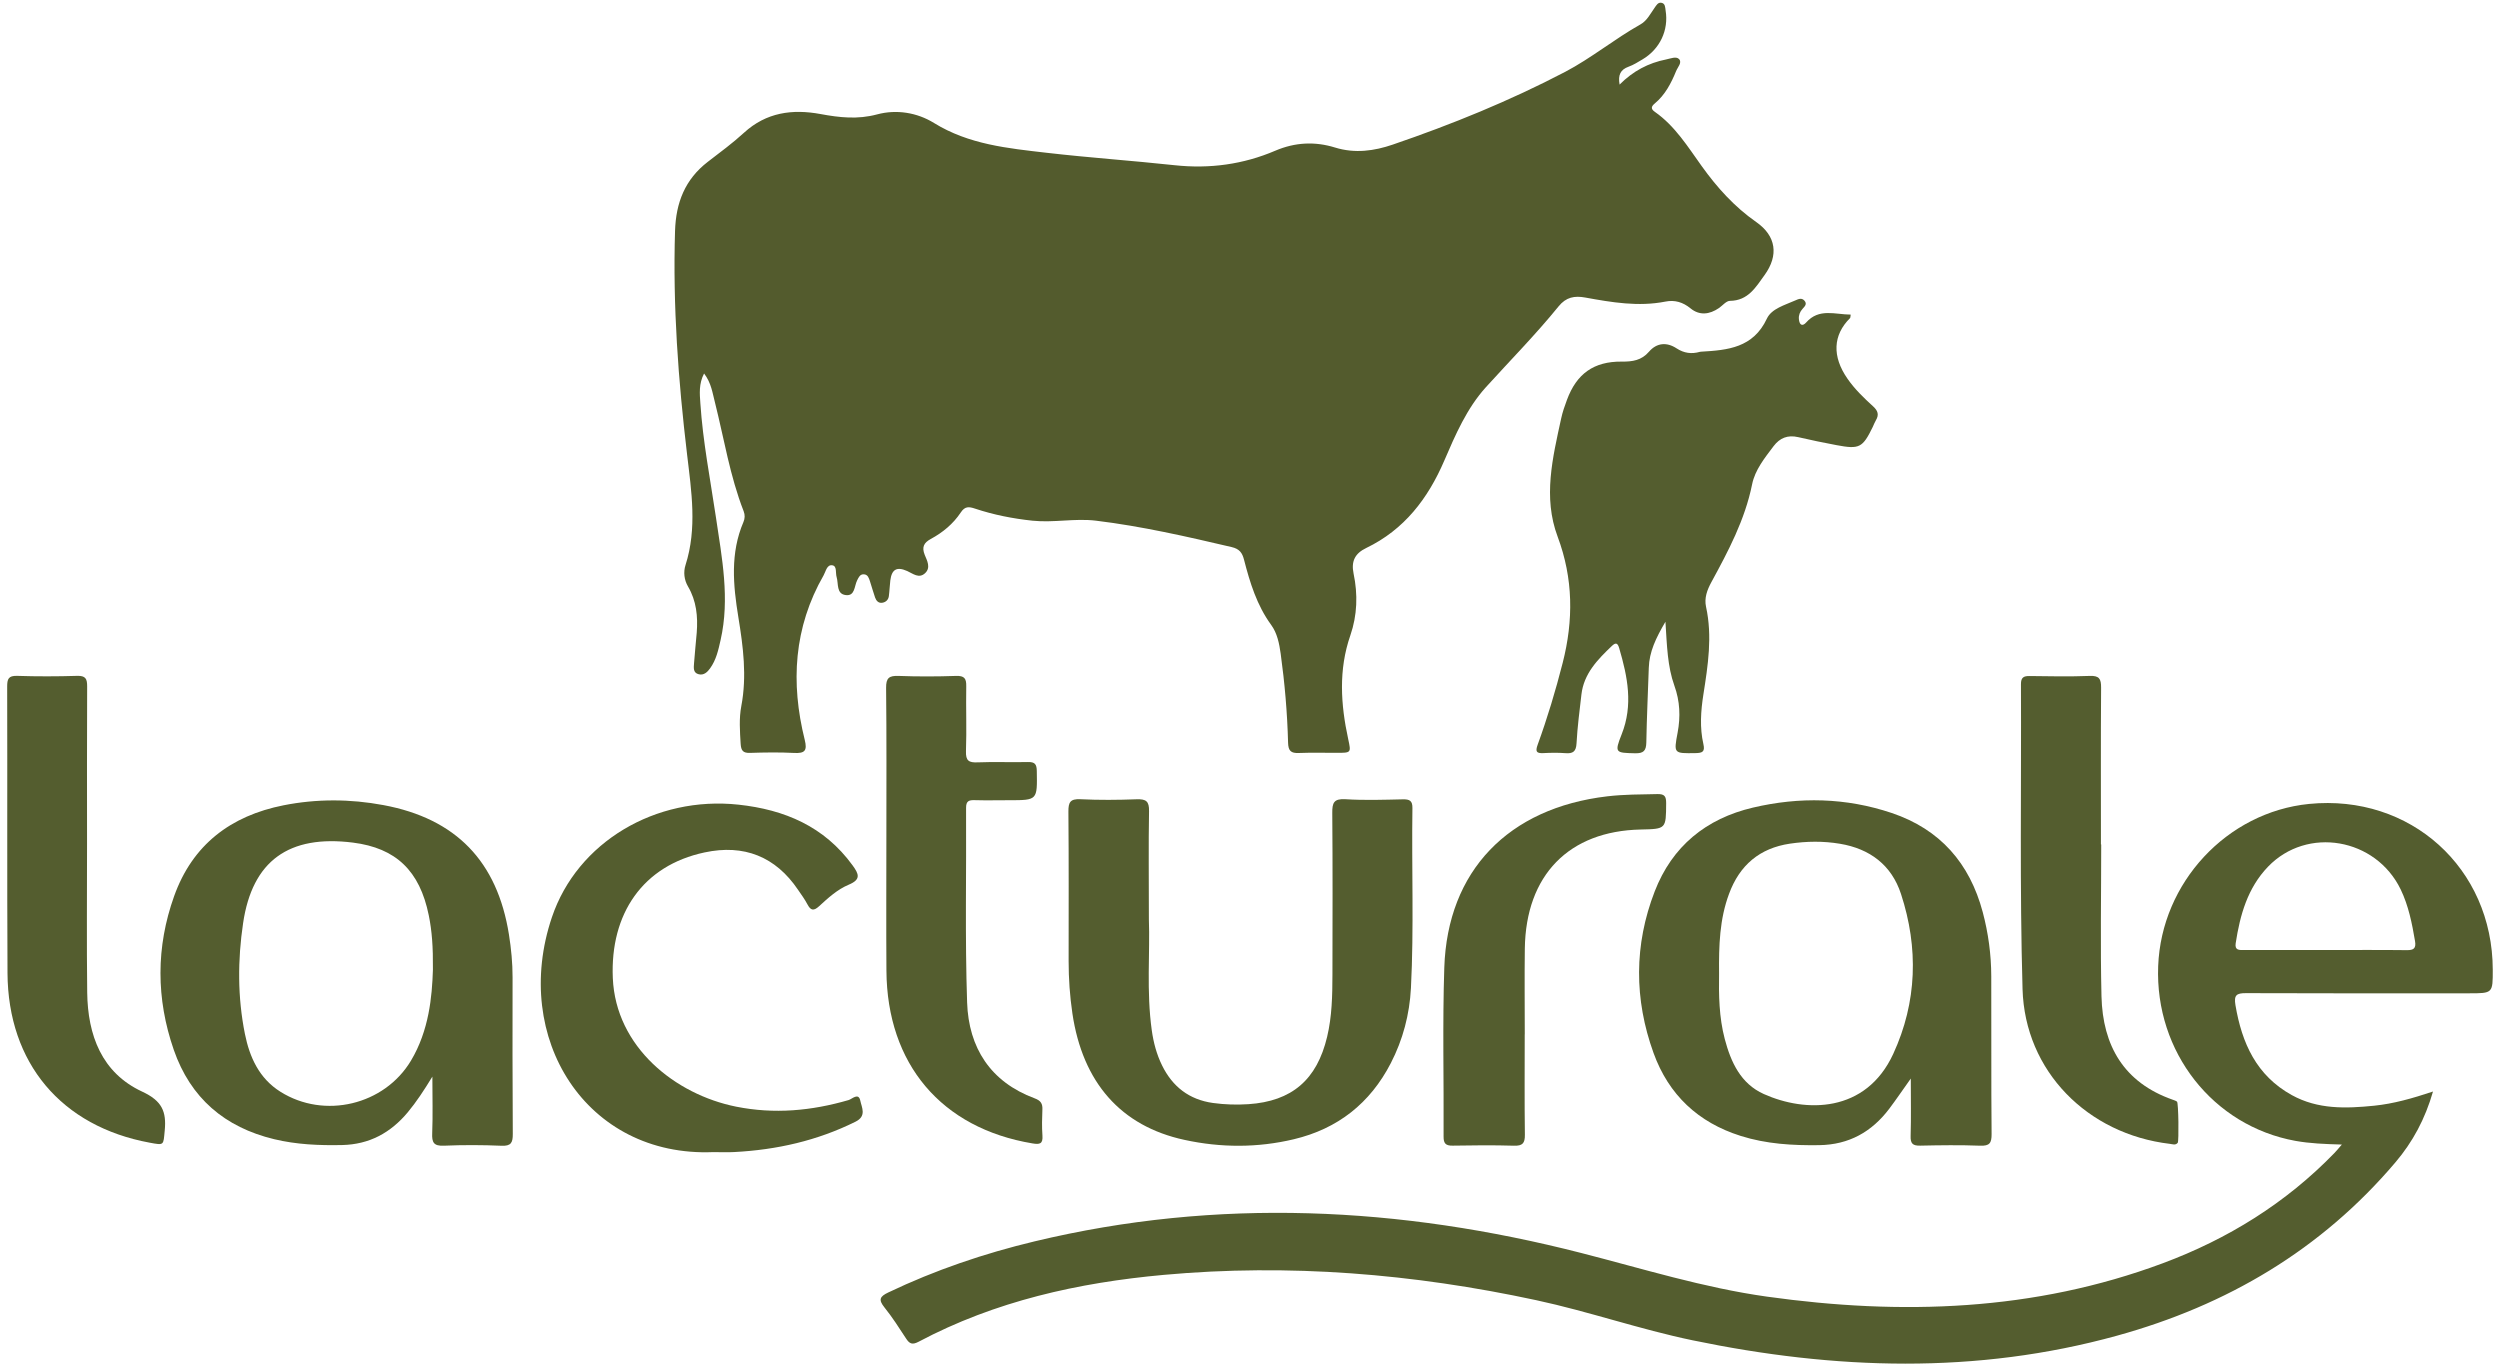
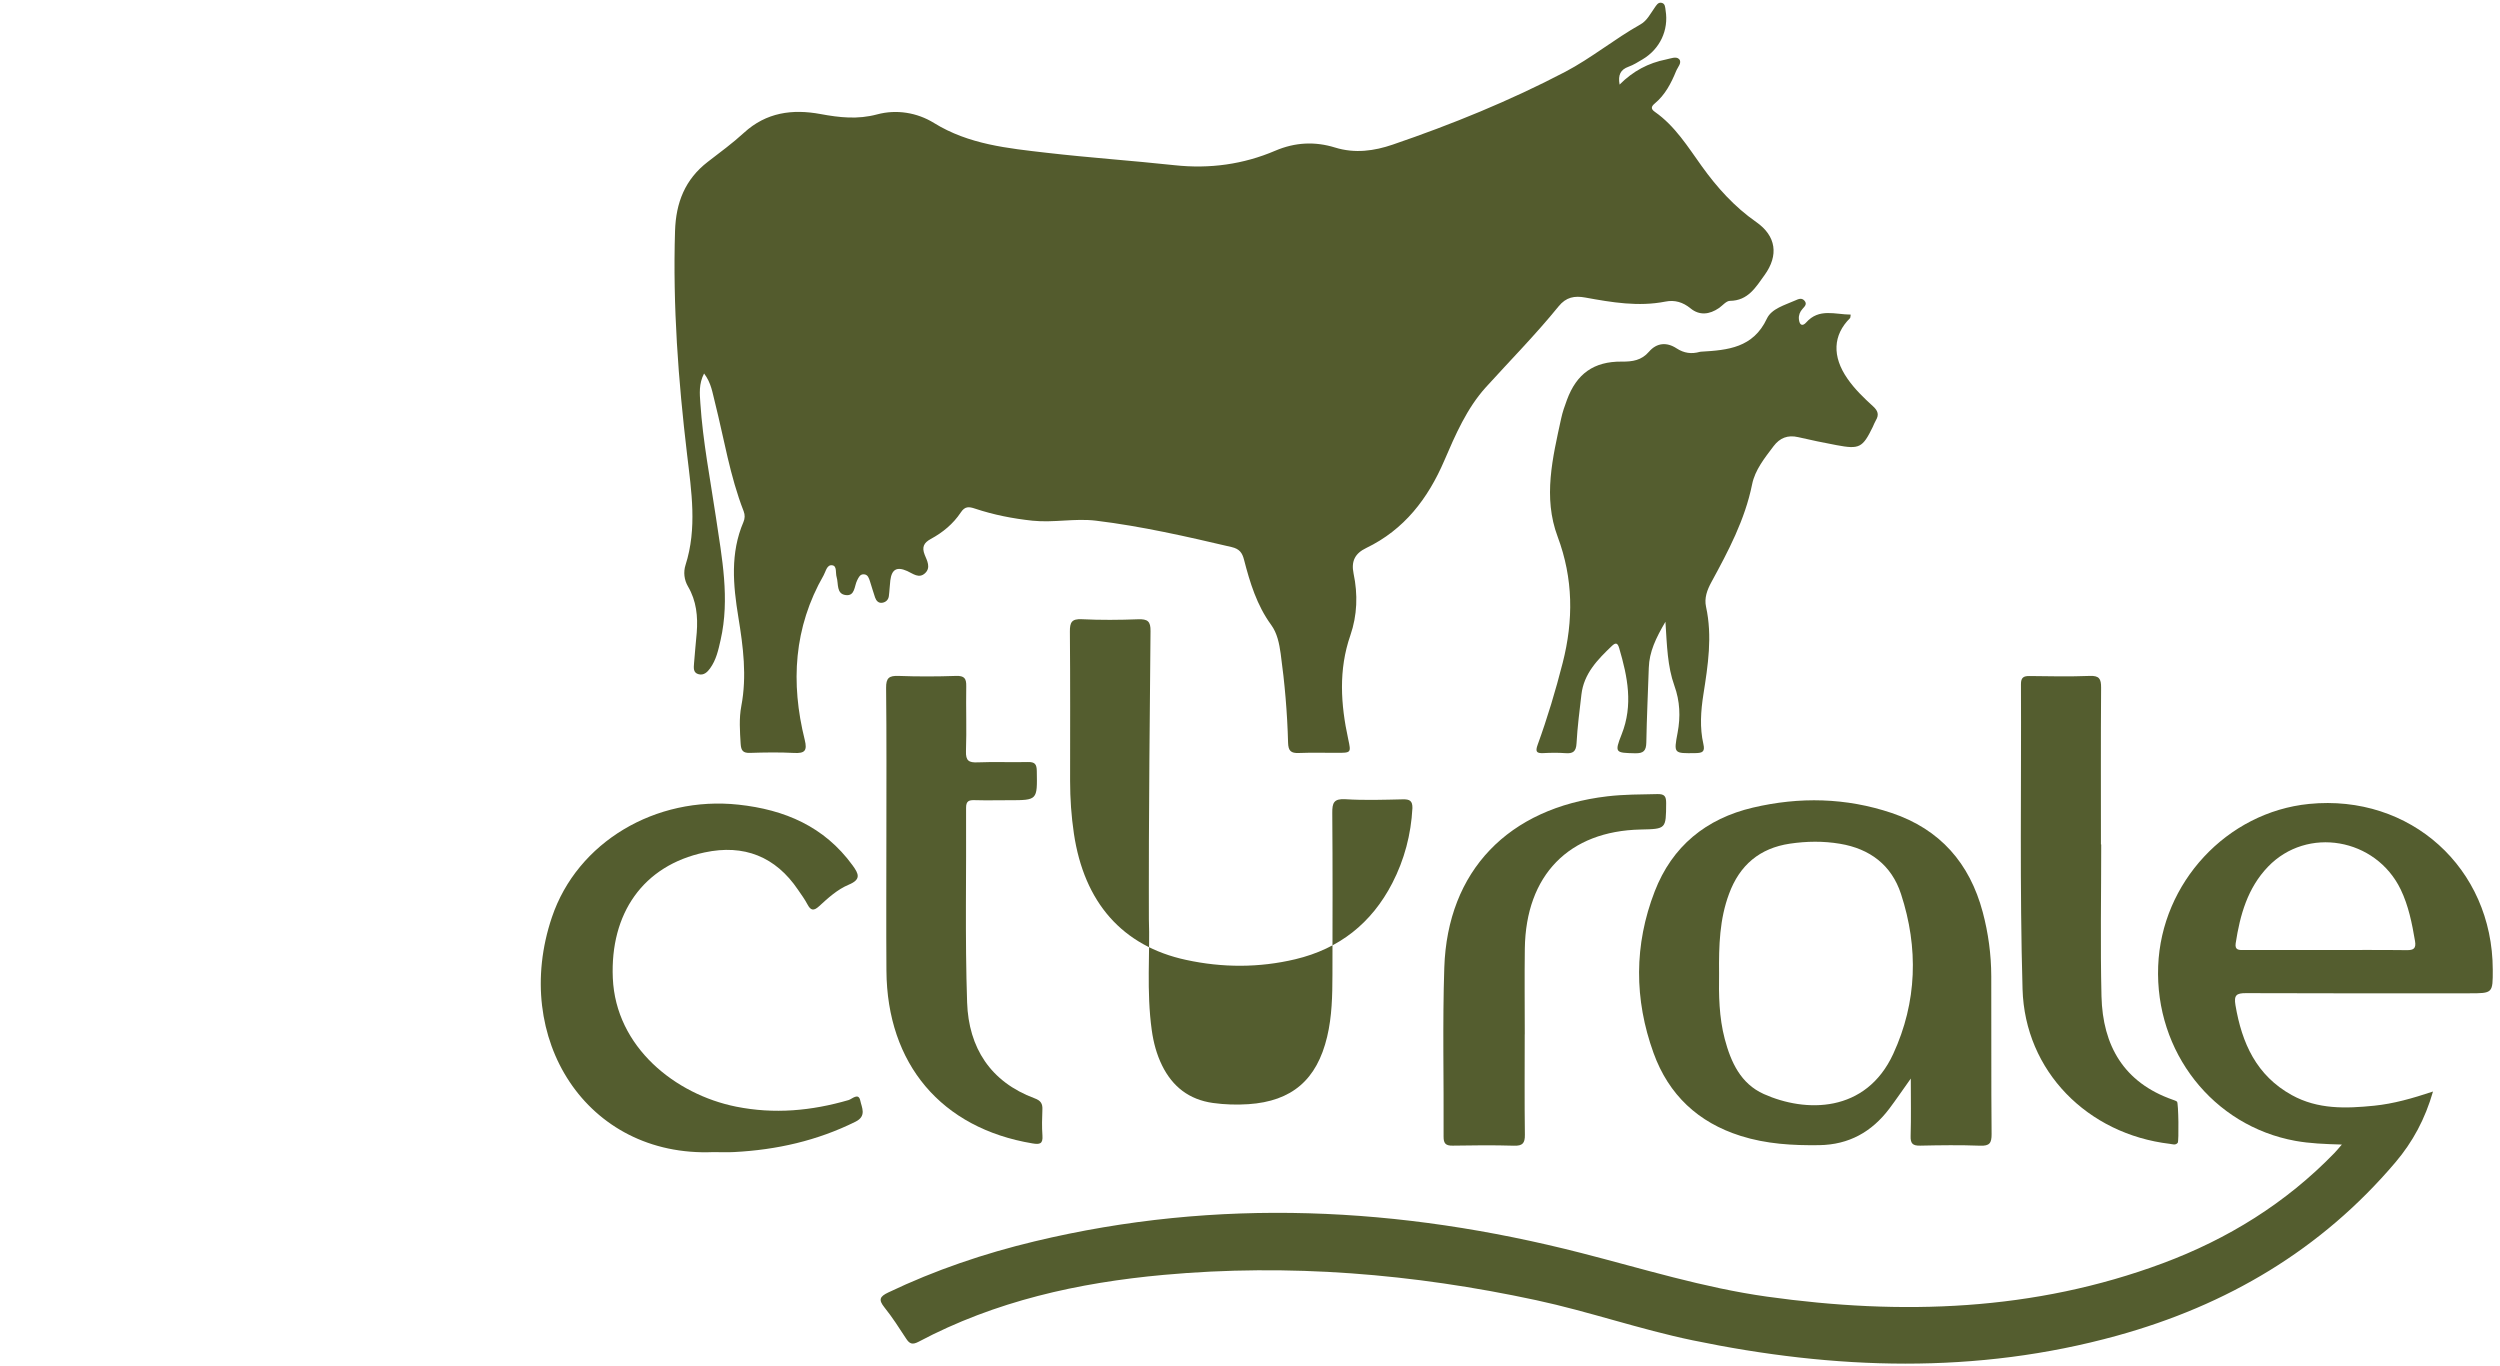
<svg xmlns="http://www.w3.org/2000/svg" version="1.1" id="Capa_1" x="0px" y="0px" viewBox="0 0 456.38 249.45" style="enable-background:new 0 0 456.38 249.45;" xml:space="preserve">
  <style type="text/css">
	.st0{fill:#535B2D;}
	.st1{fill:#545D2F;}
</style>
  <g>
    <path class="st0" d="M128.53,68.18c-0.98,1.9-0.8,3.68-0.68,5.41c0.46,7,1.81,13.88,2.84,20.81c1.1,7.44,2.57,14.87,0.86,22.42   c-0.41,1.82-0.8,3.65-1.93,5.2c-0.5,0.69-1.14,1.29-2.05,1.07c-1.08-0.25-0.93-1.22-0.87-2.03c0.13-1.86,0.34-3.71,0.49-5.56   c0.23-2.95-0.05-5.81-1.59-8.43c-0.72-1.23-0.86-2.64-0.46-3.91c2.15-6.71,1.08-13.47,0.29-20.18c-1.61-13.56-2.62-27.13-2.2-40.81   c0.16-5.18,1.82-9.42,5.97-12.62c2.24-1.73,4.54-3.41,6.62-5.32c4.07-3.72,8.83-4.36,13.97-3.41c3.45,0.64,6.77,1.02,10.34,0.06   c3.51-0.94,7.27-0.35,10.39,1.58c6.34,3.92,13.46,4.61,20.55,5.43c7.77,0.9,15.58,1.43,23.36,2.27c6.38,0.69,12.54-0.15,18.38-2.65   c3.66-1.56,7.28-1.7,10.9-0.58c3.65,1.13,7.17,0.62,10.53-0.53c10.8-3.69,21.38-8,31.48-13.28c4.77-2.5,9.03-6.02,13.77-8.68   c1.19-0.67,1.8-1.96,2.58-3.05c0.3-0.42,0.59-0.97,1.18-0.89c0.77,0.11,0.72,0.86,0.81,1.41c0.59,3.59-1.04,7.04-4.2,8.92   c-0.83,0.49-1.67,1.03-2.57,1.35c-1.46,0.53-1.95,1.49-1.63,3.26c2.44-2.46,5.26-3.95,8.5-4.59c0.8-0.16,1.83-0.61,2.35-0.07   c0.61,0.64-0.24,1.47-0.53,2.19c-0.91,2.22-2,4.34-3.89,5.91c-0.66,0.55-0.78,0.99,0.01,1.54c3.69,2.58,6.01,6.37,8.57,9.93   c2.8,3.9,5.95,7.4,9.93,10.18c3.66,2.55,4.13,6.08,1.52,9.69c-1.59,2.2-3,4.67-6.32,4.7c-0.68,0.01-1.34,0.86-2.01,1.32   c-1.71,1.17-3.53,1.4-5.17,0.06c-1.4-1.15-2.9-1.58-4.57-1.25c-4.95,0.98-9.79,0.15-14.63-0.73c-2-0.37-3.53-0.08-4.9,1.61   c-4.18,5.15-8.84,9.87-13.29,14.78c-3.44,3.81-5.54,8.64-7.57,13.37c-2.98,6.94-7.31,12.61-14.26,15.96   c-2.01,0.97-2.78,2.37-2.3,4.68c0.79,3.77,0.68,7.58-0.59,11.26c-2.18,6.29-1.77,12.61-0.39,18.96c0.54,2.49,0.54,2.49-2.09,2.49   c-2.31,0-4.63-0.06-6.93,0.03c-1.43,0.06-1.92-0.38-1.96-1.88c-0.14-5.44-0.61-10.86-1.35-16.25c-0.26-1.86-0.63-3.74-1.74-5.26   c-2.61-3.58-3.87-7.7-4.95-11.89c-0.33-1.29-0.85-1.98-2.25-2.31c-8.2-1.92-16.39-3.8-24.77-4.82c-3.88-0.47-7.73,0.41-11.61,0   c-3.58-0.38-7.07-1.07-10.47-2.2c-1.13-0.38-1.85-0.45-2.61,0.7c-1.38,2.08-3.29,3.66-5.48,4.84c-1.26,0.69-1.67,1.48-1.1,2.9   c0.43,1.05,1.15,2.33,0.07,3.34c-1.12,1.05-2.2,0.09-3.27-0.39c-1.89-0.84-2.82-0.32-3.08,1.71c-0.12,0.96-0.14,1.93-0.27,2.89   c-0.09,0.65-0.54,1.08-1.18,1.19c-0.71,0.12-1.12-0.36-1.33-0.95c-0.35-0.98-0.61-1.99-0.94-2.98c-0.19-0.55-0.36-1.21-1.09-1.26   c-0.73-0.05-0.97,0.56-1.24,1.09c-0.54,1.05-0.38,2.93-2.1,2.7c-1.73-0.22-1.29-2.08-1.65-3.28c-0.23-0.75,0.09-1.99-0.75-2.15   c-1.03-0.2-1.21,1.09-1.62,1.81c-5.46,9.52-6.05,19.63-3.45,30.06c0.49,1.98,0,2.48-1.94,2.38c-2.68-0.14-5.37-0.1-8.05-0.01   c-1.26,0.04-1.63-0.4-1.71-1.64c-0.14-2.32-0.31-4.66,0.12-6.91c1.04-5.47,0.34-10.85-0.54-16.22c-0.96-5.88-1.5-11.7,0.93-17.38   c0.27-0.63,0.3-1.29,0.04-1.96c-2.51-6.42-3.57-13.22-5.24-19.86C130.07,71.77,129.86,69.91,128.53,68.18z" />
    <path class="st1" d="M427.51,208.94c-3.18-0.09-5.84-0.2-8.47-0.67c-15.05-2.73-25.66-16.23-25.06-31.9   c0.58-15.25,12.55-28.11,27.54-29.61c18.5-1.84,33.5,11.69,33.54,30.26c0.01,4.31,0.01,4.31-4.33,4.31   c-13.57,0-27.13,0.03-40.7-0.03c-1.77-0.01-2.25,0.37-1.94,2.2c1.17,6.92,3.81,12.83,10.28,16.41c4.77,2.64,9.89,2.46,15.04,1.94   c3.55-0.36,6.98-1.34,10.74-2.59c-1.45,5.05-3.72,9.23-6.86,12.93c-13.55,15.98-30.79,26.11-50.82,31.64   c-25.72,7.11-51.57,6.22-77.46,0.85c-9.64-2-18.95-5.26-28.57-7.33c-22.44-4.83-45.09-6.7-67.98-4.62   c-15.62,1.42-30.77,4.78-44.77,12.21c-1.16,0.61-1.66,0.37-2.29-0.6c-1.26-1.93-2.51-3.89-3.95-5.68   c-1.11-1.39-0.86-1.97,0.69-2.71c8.58-4.1,17.52-7.13,26.74-9.34c33.43-8.02,66.69-6.35,99.76,2.12   c11.25,2.88,22.35,6.35,33.91,7.97c24.56,3.44,48.76,2.67,72.27-6.09c11.88-4.43,22.46-10.97,31.33-20.12   C426.52,210.11,426.84,209.71,427.51,208.94z M424.37,173.43c4.99,0,9.99-0.04,14.98,0.02c1.27,0.02,1.74-0.32,1.52-1.64   c-0.55-3.24-1.18-6.45-2.62-9.44c-4.55-9.4-17.08-11.58-24.22-4.15c-3.73,3.88-5.11,8.81-5.9,13.97c-0.2,1.3,0.62,1.24,1.49,1.24   C414.53,173.43,419.45,173.43,424.37,173.43z" />
    <path class="st1" d="M304.03,113.5c-1.76,3-2.95,5.5-3.04,8.41c-0.15,4.54-0.37,9.08-0.45,13.62c-0.03,1.52-0.5,2.02-2.07,1.98   c-3.56-0.08-3.77-0.08-2.44-3.44c2.14-5.37,1.09-10.53-0.44-15.74c-0.28-0.97-0.63-1.08-1.33-0.42c-2.61,2.49-5.13,5.05-5.57,8.89   c-0.34,2.96-0.73,5.92-0.89,8.89c-0.08,1.51-0.65,1.91-2.03,1.8c-1.33-0.1-2.68-0.08-4.02-0.01c-1.27,0.06-1.5-0.27-1.05-1.52   c1.78-4.9,3.28-9.89,4.57-14.95c1.99-7.79,1.94-15.4-0.92-23.04c-2.7-7.19-0.91-14.41,0.64-21.56c0.25-1.16,0.64-2.3,1.06-3.41   c1.76-4.77,4.9-7.04,10.01-6.99c1.97,0.02,3.6-0.22,4.97-1.81c1.41-1.63,3.23-1.79,5.03-0.61c1.36,0.89,2.74,1.07,4.25,0.64   c0.07-0.02,0.15-0.03,0.22-0.03c4.87-0.28,9.52-0.7,12.02-6.04c0.85-1.82,3.28-2.47,5.19-3.32c0.55-0.24,1.14-0.53,1.65,0.03   c0.57,0.62,0.06,1.07-0.34,1.52c-0.47,0.52-0.72,1.15-0.66,1.84c0.03,0.34,0.12,0.79,0.35,0.97c0.32,0.25,0.72-0.03,0.97-0.32   c2.36-2.68,5.3-1.46,8.14-1.45c-0.07,0.37-0.04,0.56-0.12,0.64c-3.12,3.09-3.31,6.98-0.47,11.06c1.32,1.91,3,3.52,4.7,5.07   c0.86,0.79,1.09,1.52,0.49,2.52c-0.23,0.38-0.38,0.81-0.57,1.21c-1.86,3.81-2.43,4.12-6.62,3.33c-2.34-0.44-4.68-0.92-7-1.46   c-1.9-0.44-3.35,0.13-4.5,1.66c-1.62,2.15-3.38,4.32-3.91,6.96c-1.31,6.47-4.34,12.17-7.44,17.86c-0.77,1.42-1.32,2.89-0.97,4.49   c1.18,5.38,0.35,10.69-0.48,15.98c-0.48,3.05-0.69,6.08,0,9.1c0.33,1.42-0.23,1.61-1.46,1.63c-3.96,0.06-3.97,0.1-3.25-3.73   c0.55-2.91,0.43-5.76-0.59-8.58C304.4,121.65,304.31,117.9,304.03,113.5z" />
    <path class="st1" d="M348.82,196.89c-1.46,2.05-2.65,3.81-3.93,5.51c-3.2,4.23-7.36,6.57-12.78,6.65   c-4.87,0.07-9.68-0.21-14.35-1.69c-7.76-2.45-13.14-7.5-15.9-15.13c-3.55-9.82-3.57-19.74,0.21-29.5   c3.19-8.25,9.38-13.29,17.93-15.3c8.5-2,17-1.82,25.33,0.98c8.83,2.97,14.24,9.17,16.62,18.09c1.02,3.83,1.55,7.74,1.56,11.71   c0.04,9.61-0.03,19.22,0.06,28.82c0.01,1.65-0.37,2.18-2.08,2.12c-3.64-0.14-7.3-0.09-10.95-0.01c-1.37,0.03-1.8-0.38-1.75-1.77   C348.89,204,348.82,200.63,348.82,196.89z M313.82,177.73c-0.06,3.84-0.02,7.95,1.04,11.95c1.12,4.23,2.91,8.15,7.13,10.04   c7.6,3.41,18.62,3.53,23.63-7.34c4.35-9.45,4.63-19.34,1.41-29.19c-1.72-5.26-5.67-8.25-11.14-9.16c-3.04-0.51-6.08-0.47-9.13-0.02   c-5.53,0.82-9.18,3.92-11.11,9.14C313.91,167.79,313.77,172.61,313.82,177.73z" />
-     <path class="st1" d="M78.93,196.54c-1.57,2.57-2.92,4.62-4.49,6.51c-3.13,3.75-7.02,5.87-11.98,5.98   c-4.19,0.09-8.34-0.09-12.42-1.07c-9.01-2.17-15.27-7.51-18.32-16.32c-3.23-9.33-3.26-18.74,0.07-28.05   c3.36-9.4,10.34-14.67,19.97-16.58c6.05-1.2,12.16-1.17,18.22-0.04c13.28,2.47,20.81,10.29,22.93,23.64   c0.41,2.58,0.66,5.17,0.66,7.78c-0.01,9.54-0.03,19.07,0.04,28.61c0.01,1.6-0.31,2.24-2.07,2.16c-3.5-0.15-7.01-0.16-10.5-0.01   c-1.86,0.08-2.22-0.58-2.14-2.29C79.03,203.62,78.93,200.36,78.93,196.54z M79.03,177.03c0.04-4.2-0.18-7.1-0.76-9.95   c-1.65-8.13-6-12.27-13.83-13.26c-11.68-1.47-18.38,3.3-20.06,14.69c-1,6.72-1.02,13.53,0.33,20.24c0.86,4.26,2.6,8.11,6.48,10.55   c8.03,5.05,18.98,2.43,23.83-5.67C78.32,188.11,78.87,181.97,79.03,177.03z" />
-     <path class="st1" d="M209.73,167.82c0.23,5.97-0.47,13.14,0.53,20.27c0.31,2.22,0.88,4.38,1.88,6.41c1.91,3.88,4.94,6.24,9.29,6.85   c2.16,0.3,4.31,0.36,6.47,0.22c7.95-0.53,12.51-4.47,14.37-12.3c0.89-3.73,0.96-7.53,0.97-11.33c0.02-9.84,0.05-19.68-0.03-29.52   c-0.02-1.85,0.27-2.65,2.4-2.52c3.49,0.22,7,0.1,10.51,0.02c1.21-0.02,1.74,0.26,1.72,1.59c-0.16,10.95,0.29,21.91-0.27,32.86   c-0.25,4.81-1.46,9.42-3.68,13.72c-3.78,7.32-9.68,11.97-17.69,13.88c-6.63,1.58-13.33,1.56-19.96,0.12   c-11.63-2.51-18.6-10.48-20.47-23.07c-0.47-3.17-0.69-6.37-0.69-9.58c0-9.09,0.04-18.19-0.04-27.28c-0.01-1.69,0.32-2.35,2.18-2.26   c3.42,0.17,6.86,0.14,10.28,0.01c1.71-0.06,2.3,0.35,2.26,2.18C209.65,154.28,209.73,160.47,209.73,167.82z" />
+     <path class="st1" d="M209.73,167.82c0.23,5.97-0.47,13.14,0.53,20.27c0.31,2.22,0.88,4.38,1.88,6.41c1.91,3.88,4.94,6.24,9.29,6.85   c2.16,0.3,4.31,0.36,6.47,0.22c7.95-0.53,12.51-4.47,14.37-12.3c0.89-3.73,0.96-7.53,0.97-11.33c0.02-9.84,0.05-19.68-0.03-29.52   c-0.02-1.85,0.27-2.65,2.4-2.52c3.49,0.22,7,0.1,10.51,0.02c1.21-0.02,1.74,0.26,1.72,1.59c-0.25,4.81-1.46,9.42-3.68,13.72c-3.78,7.32-9.68,11.97-17.69,13.88c-6.63,1.58-13.33,1.56-19.96,0.12   c-11.63-2.51-18.6-10.48-20.47-23.07c-0.47-3.17-0.69-6.37-0.69-9.58c0-9.09,0.04-18.19-0.04-27.28c-0.01-1.69,0.32-2.35,2.18-2.26   c3.42,0.17,6.86,0.14,10.28,0.01c1.71-0.06,2.3,0.35,2.26,2.18C209.65,154.28,209.73,160.47,209.73,167.82z" />
    <path class="st1" d="M130.23,210.32c-23.24,0.97-36.91-20.85-29.48-42.87c4.64-13.76,18.98-22.18,34.05-20.56   c8.44,0.91,15.67,3.98,20.83,11.07c1.16,1.59,1.6,2.59-0.71,3.55c-2.05,0.86-3.76,2.42-5.4,3.93c-1.02,0.93-1.54,0.76-2.14-0.38   c-0.48-0.92-1.11-1.76-1.7-2.63c-4.09-6.05-9.86-8.36-17.05-6.82c-11.29,2.4-17.26,11.19-16.76,22.94   c0.54,12.62,11.42,21.24,22.5,23.47c6.98,1.4,13.77,0.77,20.54-1.2c0.63-0.18,1.82-1.43,2.14,0.11c0.25,1.23,1.2,2.8-0.86,3.83   c-7,3.48-14.42,5.15-22.17,5.55C132.76,210.38,131.49,210.32,130.23,210.32z" />
    <path class="st1" d="M161.81,152.62c0-9.01,0.05-18.03-0.05-27.04c-0.02-1.83,0.55-2.25,2.27-2.19c3.5,0.13,7.01,0.12,10.5,0   c1.53-0.05,1.89,0.47,1.86,1.9c-0.07,3.95,0.09,7.9-0.05,11.84c-0.06,1.76,0.53,2.11,2.14,2.04c3.05-0.13,6.11,0.02,9.16-0.06   c1.29-0.03,1.61,0.4,1.63,1.65c0.09,5.32,0.14,5.32-5.06,5.32c-2.09,0-4.17,0.05-6.26-0.01c-1.07-0.03-1.6,0.14-1.59,1.42   c0.07,11.84-0.21,23.7,0.19,35.53c0.28,8.23,4.25,14.48,12.32,17.48c1.14,0.42,1.48,0.98,1.42,2.1c-0.07,1.56-0.1,3.13,0.01,4.69   c0.11,1.53-0.47,1.67-1.83,1.44c-16.6-2.77-26.54-14.47-26.65-31.54C161.76,169.01,161.81,160.81,161.81,152.62z" />
    <path class="st1" d="M383.58,154.15c0,9.24-0.17,18.49,0.05,27.73c0.22,8.99,4.07,15.74,12.99,18.87c0.28,0.1,0.58,0.19,0.8,0.36   c0.27,0.21,0.36,7.23,0.13,7.51c-0.42,0.51-0.96,0.24-1.45,0.19c-15.02-1.78-26.45-13.26-26.88-28.24   c-0.53-18.54-0.21-37.11-0.29-55.67c-0.01-1.22,0.48-1.51,1.59-1.49c3.65,0.05,7.31,0.12,10.96-0.02c1.75-0.07,2.09,0.54,2.08,2.15   c-0.07,9.54-0.03,19.08-0.03,28.62C383.54,154.15,383.56,154.15,383.58,154.15z" />
-     <path class="st1" d="M15.89,153.92c0,9.09-0.08,18.18,0.03,27.27c0.1,7.79,2.64,14.65,10.04,18.09c3.63,1.69,4.45,3.64,4.11,7.12   c-0.26,2.68-0.05,2.7-2.74,2.2c-16.12-2.97-25.87-14.52-25.96-30.97c-0.09-17.43-0.01-34.87-0.06-52.3c0-1.37,0.23-2,1.81-1.95   c3.65,0.12,7.3,0.11,10.95,0c1.54-0.05,1.85,0.52,1.84,1.93C15.86,134.85,15.89,144.39,15.89,153.92z" />
    <path class="st1" d="M278.34,188.82c0,6.11-0.05,12.22,0.03,18.33c0.02,1.56-0.43,2.05-2,2c-3.72-0.11-7.45-0.08-11.18-0.01   c-1.28,0.02-1.67-0.4-1.66-1.66c0.06-10.28-0.21-20.57,0.13-30.84c0.58-17.68,11.69-29.15,29.76-31.27   c3.04-0.36,6.09-0.34,9.15-0.41c1.31-0.03,1.6,0.43,1.59,1.67c-0.03,4.7,0.01,4.7-4.65,4.8c-13.11,0.28-20.97,8.33-21.15,21.74   c-0.07,5.21-0.01,10.43-0.01,15.65C278.35,188.82,278.34,188.82,278.34,188.82z" />
  </g>
</svg>